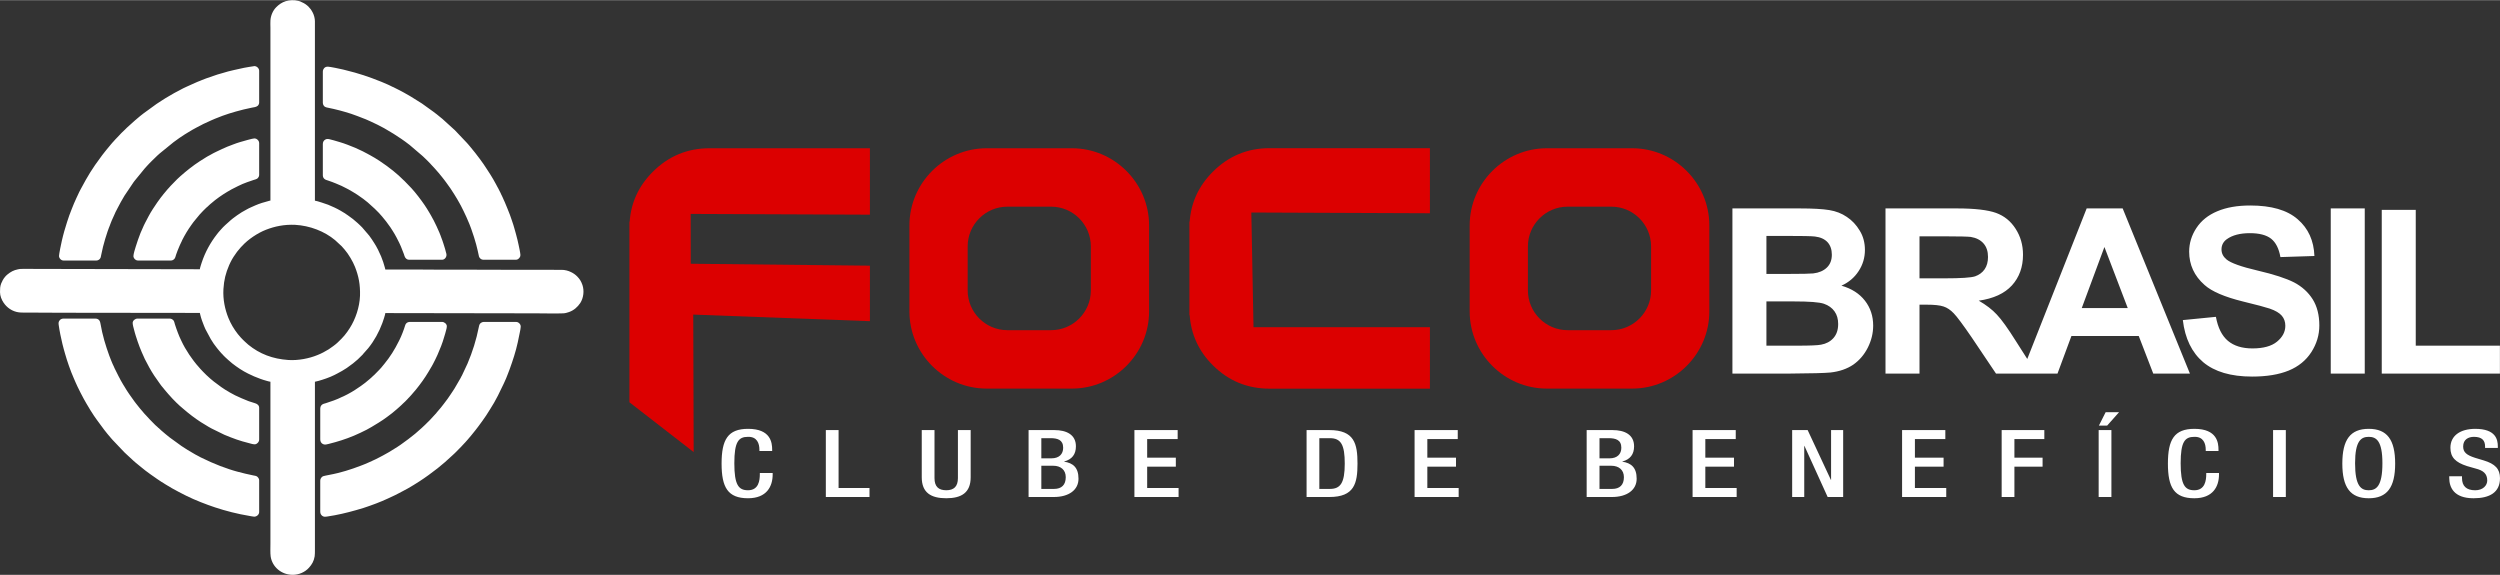
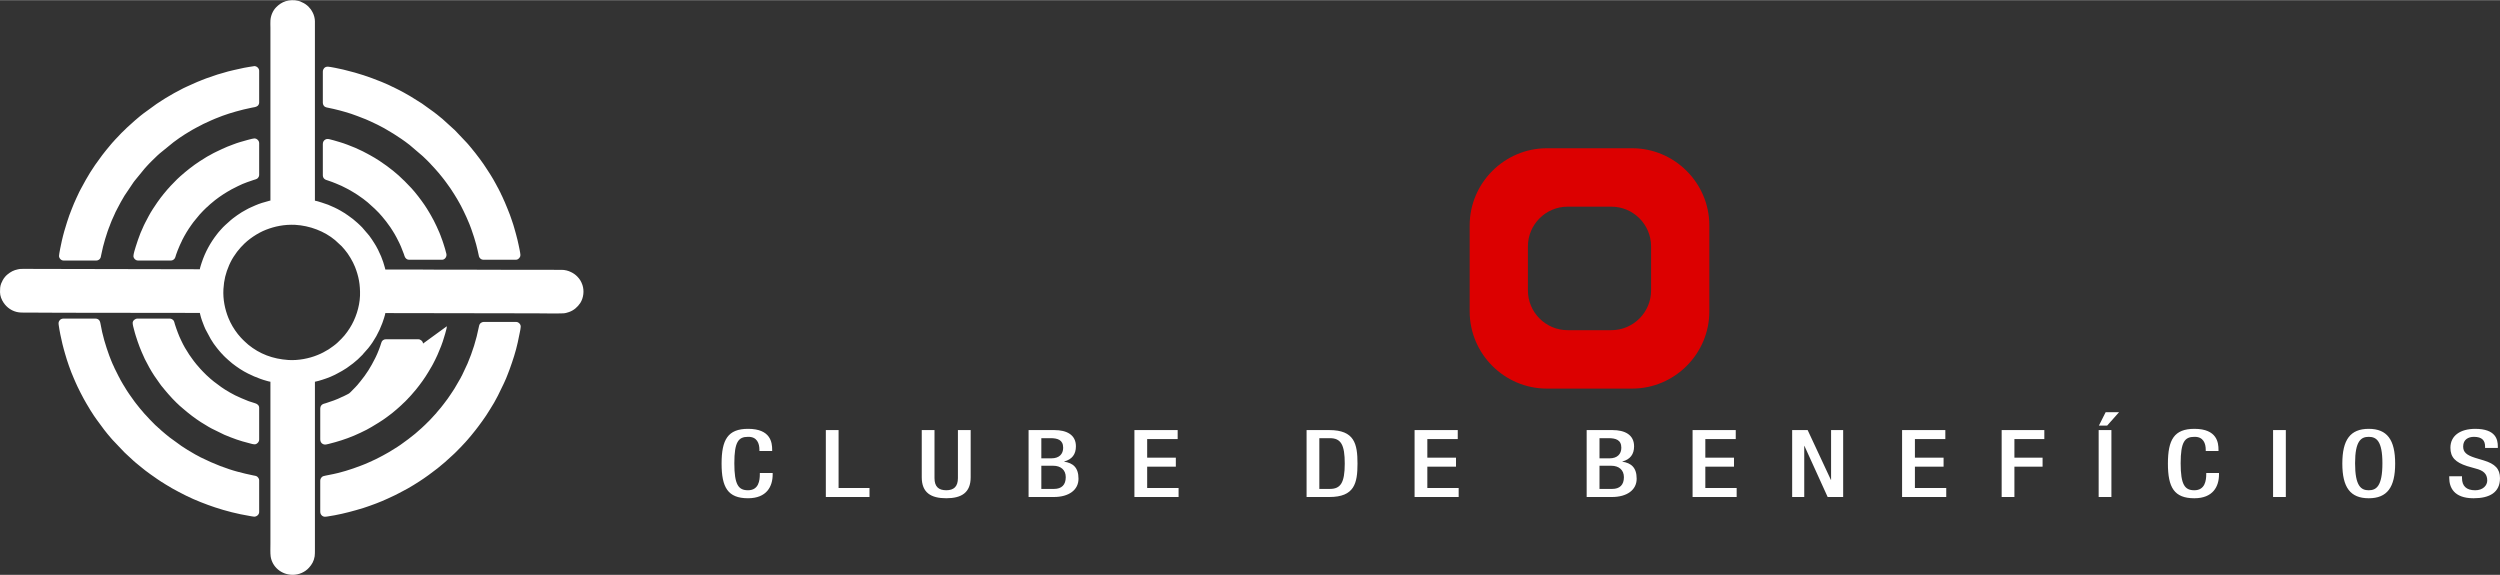
<svg xmlns="http://www.w3.org/2000/svg" xml:space="preserve" width="300px" height="69px" version="1.1" style="shape-rendering:geometricPrecision; text-rendering:geometricPrecision; image-rendering:optimizeQuality; fill-rule:evenodd; clip-rule:evenodd" viewBox="0 0 300 68.96">
  <rect x="0" y="0" width="300" height="68.96" fill="#333333" stroke="none" />
  <defs>
    <style type="text/css">
   
    .fil4 {fill:#DC0000}
    .fil2 {fill:white}
    .fil3 {fill:#DC0000;fill-rule:nonzero}
    .fil0 {fill:white;fill-rule:nonzero}
    .fil1 {fill:white;fill-rule:nonzero}
   
  </style>
  </defs>
  <g id="Camada_x0020_1">
    <g id="_2016647735984">
      <path class="fil0" d="M91.18 56.74l0 0.13c0,0.76 -0.13,1.94 -1.42,1.94 -1.14,0 -1.64,-0.65 -1.64,-3.24 0,-2.58 0.5,-3.17 1.64,-3.17 1.1,-0.03 1.37,0.81 1.37,1.56l0 0.14 1.53 0 0 -0.15c0,-0.84 -0.16,-2.51 -2.89,-2.51 -2.43,0 -3.18,1.3 -3.18,4.17 0,2.86 0.75,4.16 3.17,4.16 2.24,0 2.96,-1.41 2.96,-2.86l0 -0.17 -1.54 0zm7.92 2.88l5.24 0 0 -1.08 -3.71 0 0 -6.95 -1.53 0 0 8.03zm11.51 -8.03l0 5.66c0,1.85 1.1,2.52 2.94,2.52 1.83,0 2.93,-0.67 2.93,-2.52l0 -5.66 -1.53 0 0 5.76c0,1.02 -0.49,1.46 -1.4,1.46 -0.93,0 -1.41,-0.44 -1.41,-1.46l0 -5.76 -1.53 0zm12.82 8.03l3.04 0c1.8,0 2.95,-0.85 2.95,-2.19 0,-1.36 -0.67,-1.89 -1.72,-2.05l0 -0.02c0.94,-0.25 1.41,-0.86 1.41,-1.82 0,-1.41 -1.14,-1.95 -2.58,-1.95l-3.1 0 0 8.03zm1.53 -0.97l0 -2.78 1.43 0c0.9,0 1.5,0.5 1.5,1.37 0,0.93 -0.5,1.41 -1.41,1.41l-1.52 0zm0 -3.67l0 -2.42 1.08 0c0.86,0 1.54,0.19 1.54,1.15 0,0.76 -0.48,1.27 -1.41,1.27l-1.21 0zm11.17 4.64l5.3 0 0 -1.08 -3.77 0 0 -2.56 3.44 0 0 -1.08 -3.44 0 0 -2.23 3.66 0 0 -1.08 -5.19 0 0 8.03zm20.66 0l2.73 0c3.01,0 3.38,-1.64 3.38,-4.01 0,-2.38 -0.37,-4.02 -3.38,-4.02l-2.73 0 0 8.03zm1.53 -7.06l1.26 0c1.34,0 1.79,0.79 1.79,3.05 0,2.34 -0.52,3.04 -1.79,3.04l-1.26 0 0 -6.09zm11.43 7.06l5.29 0 0 -1.08 -3.76 0 0 -2.56 3.44 0 0 -1.08 -3.44 0 0 -2.23 3.65 0 0 -1.08 -5.18 0 0 8.03zm20.65 0l3.04 0c1.8,0 2.96,-0.85 2.96,-2.19 0,-1.36 -0.67,-1.89 -1.72,-2.05l0 -0.02c0.94,-0.25 1.41,-0.86 1.41,-1.82 0,-1.41 -1.14,-1.95 -2.58,-1.95l-3.11 0 0 8.03zm1.54 -0.97l0 -2.78 1.42 0c0.9,0 1.51,0.5 1.51,1.37 0,0.93 -0.5,1.41 -1.41,1.41l-1.52 0zm0 -3.67l0 -2.42 1.07 0c0.86,0 1.55,0.19 1.55,1.15 0,0.76 -0.49,1.27 -1.41,1.27l-1.21 0zm11.17 4.64l5.29 0 0 -1.08 -3.76 0 0 -2.56 3.44 0 0 -1.08 -3.44 0 0 -2.23 3.65 0 0 -1.08 -5.18 0 0 8.03zm11.95 0l1.45 0 0 -6.14 0.02 0 2.79 6.14 1.86 0 0 -8.03 -1.45 0 0 5.98 -0.02 0 -2.79 -5.98 -1.86 0 0 8.03zm13.19 0l5.3 0 0 -1.08 -3.76 0 0 -2.56 3.44 0 0 -1.08 -3.44 0 0 -2.23 3.65 0 0 -1.08 -5.19 0 0 8.03zm11.95 0l1.53 0 0 -3.64 3.38 0 0 -1.08 -3.38 0 0 -2.23 3.59 0 0 -1.08 -5.12 0 0 8.03zm11.64 0l1.53 0 0 -8.03 -1.53 0 0 8.03zm0.03 -8.57l0.99 0 1.43 -1.61 -1.61 0 -0.81 1.61zm12.88 5.69l0 0.13c0,0.76 -0.14,1.94 -1.43,1.94 -1.14,0 -1.64,-0.65 -1.64,-3.24 0,-2.58 0.5,-3.17 1.64,-3.17 1.1,-0.03 1.37,0.81 1.37,1.56l0 0.14 1.53 0 0 -0.15c0,-0.84 -0.16,-2.51 -2.89,-2.51 -2.43,0 -3.18,1.3 -3.18,4.17 0,2.86 0.75,4.16 3.17,4.16 2.24,0 2.96,-1.41 2.96,-2.86l0 -0.17 -1.53 0zm8.02 2.88l1.53 0 0 -8.03 -1.53 0 0 8.03zm11.48 -0.81c-0.92,0 -1.64,-0.49 -1.64,-3.24 0,-2.69 0.72,-3.17 1.64,-3.17 0.91,0 1.64,0.48 1.64,3.17 0,2.75 -0.73,3.24 -1.64,3.24zm0 0.96c2.2,0 3.17,-1.3 3.17,-4.16 0,-2.87 -0.97,-4.17 -3.17,-4.17 -2.21,0 -3.17,1.3 -3.17,4.17 0,2.86 0.96,4.16 3.17,4.16zm9.66 -2.64l0 0.19c0,1.13 0.54,2.45 2.92,2.45 1.93,0 3.17,-0.7 3.17,-2.41 0,-1.11 -0.59,-1.72 -1.95,-2.13l-1.03 -0.31c-1.03,-0.33 -1.44,-0.67 -1.44,-1.36 0,-0.85 0.63,-1.16 1.29,-1.16 0.97,0 1.34,0.43 1.34,1.16l0 0.17 1.53 0 0 -0.18c0,-0.83 -0.25,-2.11 -2.71,-2.11 -1.79,0 -2.98,0.81 -2.98,2.27 0,1.14 0.6,1.75 2,2.2l1.05 0.3c0.86,0.22 1.37,0.59 1.37,1.43 0,0.58 -0.5,1.17 -1.45,1.17 -1.05,0 -1.58,-0.5 -1.58,-1.47l0 -0.21 -1.53 0z" />
-       <path class="fil1" d="M207.89 24.99l8.06 0c1.6,0 2.78,0.07 3.57,0.2 0.79,0.13 1.49,0.4 2.1,0.82 0.62,0.41 1.14,0.96 1.55,1.65 0.42,0.68 0.62,1.46 0.62,2.31 0,0.92 -0.25,1.78 -0.76,2.55 -0.5,0.77 -1.19,1.35 -2.06,1.74 1.22,0.35 2.16,0.95 2.82,1.8 0.66,0.85 0.99,1.85 0.99,2.99 0,0.91 -0.21,1.78 -0.64,2.64 -0.43,0.85 -1.01,1.53 -1.75,2.05 -0.74,0.5 -1.65,0.82 -2.73,0.94 -0.68,0.07 -2.31,0.11 -4.91,0.13l-6.86 0 0 -19.82zm4.08 3.3l0 4.56 2.66 0c1.58,0 2.57,-0.02 2.96,-0.06 0.69,-0.08 1.24,-0.32 1.64,-0.71 0.4,-0.39 0.59,-0.9 0.59,-1.54 0,-0.61 -0.17,-1.11 -0.51,-1.49 -0.35,-0.38 -0.86,-0.61 -1.53,-0.69 -0.41,-0.05 -1.57,-0.07 -3.47,-0.07l-2.34 0zm0 7.86l0 5.31 3.77 0c1.46,0 2.4,-0.04 2.79,-0.12 0.61,-0.11 1.1,-0.37 1.48,-0.79 0.38,-0.43 0.57,-0.98 0.57,-1.69 0,-0.6 -0.14,-1.1 -0.44,-1.52 -0.29,-0.41 -0.72,-0.72 -1.27,-0.91 -0.55,-0.19 -1.76,-0.28 -3.61,-0.28l-3.29 0zm14.29 8.66l0 -19.82 8.57 0c2.16,0 3.72,0.19 4.7,0.54 0.98,0.36 1.76,0.99 2.34,1.9 0.59,0.91 0.89,1.95 0.89,3.12 0,1.49 -0.45,2.71 -1.33,3.68 -0.89,0.97 -2.21,1.58 -3.98,1.83 0.88,0.51 1.61,1.06 2.17,1.67 0.57,0.6 1.34,1.67 2.31,3.22l2.46 3.86 -4.87 0 -2.91 -4.33c-1.05,-1.53 -1.77,-2.5 -2.16,-2.9 -0.38,-0.4 -0.79,-0.68 -1.22,-0.82 -0.44,-0.15 -1.12,-0.22 -2.06,-0.22l-0.83 0 0 8.27 -4.08 0zm4.08 -11.43l3.02 0c1.95,0 3.16,-0.08 3.65,-0.24 0.48,-0.17 0.87,-0.45 1.14,-0.84 0.28,-0.4 0.41,-0.9 0.41,-1.49 0,-0.67 -0.18,-1.21 -0.54,-1.62 -0.36,-0.41 -0.87,-0.67 -1.53,-0.78 -0.33,-0.04 -1.32,-0.07 -2.97,-0.07l-3.18 0 0 5.04zm32.45 11.43l-4.4 0 -1.74 -4.51 -8.08 0 -1.67 4.51 -4.32 0 7.82 -19.82 4.32 0 8.07 19.82zm-7.46 -7.86l-2.8 -7.33 -2.72 7.33 5.52 0zm6.61 1.44l3.97 -0.39c0.24,1.31 0.71,2.26 1.44,2.88 0.73,0.61 1.71,0.91 2.94,0.91 1.31,0 2.29,-0.27 2.95,-0.81 0.67,-0.55 1,-1.18 1,-1.91 0,-0.47 -0.14,-0.87 -0.42,-1.2 -0.28,-0.33 -0.76,-0.62 -1.46,-0.86 -0.47,-0.16 -1.55,-0.45 -3.24,-0.86 -2.17,-0.54 -3.7,-1.19 -4.57,-1.97 -1.24,-1.09 -1.85,-2.43 -1.85,-4 0,-1.01 0.29,-1.96 0.87,-2.84 0.58,-0.88 1.41,-1.55 2.51,-2.01 1.09,-0.46 2.4,-0.69 3.95,-0.69 2.52,0 4.42,0.54 5.69,1.65 1.28,1.1 1.94,2.57 2.01,4.41l-4.08 0.13c-0.18,-1.02 -0.55,-1.75 -1.11,-2.2 -0.57,-0.45 -1.43,-0.67 -2.56,-0.67 -1.17,0 -2.09,0.24 -2.76,0.72 -0.42,0.3 -0.64,0.72 -0.64,1.23 0,0.47 0.2,0.87 0.61,1.21 0.51,0.42 1.75,0.87 3.73,1.33 1.97,0.46 3.43,0.94 4.37,1.42 0.95,0.5 1.69,1.17 2.23,2.02 0.53,0.85 0.8,1.9 0.8,3.15 0,1.14 -0.32,2.2 -0.96,3.2 -0.64,0.99 -1.55,1.73 -2.72,2.21 -1.18,0.48 -2.64,0.72 -4.39,0.72 -2.55,0 -4.5,-0.58 -5.87,-1.73 -1.36,-1.16 -2.18,-2.84 -2.44,-5.05zm17.75 6.42l0 -19.82 4.08 0 0 19.82 -4.08 0zm6.12 0l0 -19.65 4.08 0 0 16.3 10.1 0 0 3.35 -14.18 0z" />
-       <path class="fil2" d="M31.1 57.61l0 3.81c0,0.31 -0.29,0.56 -0.6,0.56 -0.14,0 -0.48,-0.08 -0.62,-0.1 -1.35,-0.22 -2.8,-0.59 -4.09,-1.02 -1,-0.33 -2.42,-0.88 -3.38,-1.36 -0.08,-0.04 -0.16,-0.08 -0.24,-0.12l-0.72 -0.37c-0.4,-0.2 -1.25,-0.68 -1.63,-0.93 -0.08,-0.05 -0.15,-0.09 -0.22,-0.14 -0.08,-0.05 -0.15,-0.09 -0.23,-0.14l-0.54 -0.36c-0.04,-0.03 -0.07,-0.05 -0.11,-0.08 -0.44,-0.29 -0.85,-0.6 -1.27,-0.91l-0.41 -0.33c-0.25,-0.2 -0.51,-0.4 -0.75,-0.61l-0.14 -0.13c-0.02,-0.01 -0.03,-0.02 -0.05,-0.04 -0.02,-0.02 -0.03,-0.02 -0.05,-0.04l-0.95 -0.88c-0.07,-0.06 -0.12,-0.12 -0.19,-0.18l-1.33 -1.4c-0.02,-0.02 -0.03,-0.03 -0.04,-0.04l-0.22 -0.25c-0.18,-0.19 -0.7,-0.84 -0.82,-1l-0.93 -1.26c-0.1,-0.15 -0.2,-0.28 -0.3,-0.43 -0.04,-0.07 -0.09,-0.15 -0.14,-0.22l-0.29 -0.45c-0.04,-0.07 -0.08,-0.14 -0.13,-0.22 -0.24,-0.38 -0.45,-0.76 -0.67,-1.15 -0.27,-0.48 -0.5,-0.97 -0.74,-1.45 -0.16,-0.32 -0.3,-0.68 -0.45,-1.01 -0.38,-0.85 -0.81,-2.1 -1.05,-2.96 -0.05,-0.19 -0.11,-0.38 -0.16,-0.57 -0.05,-0.2 -0.1,-0.38 -0.15,-0.58 -0.17,-0.7 -0.35,-1.57 -0.45,-2.3 -0.03,-0.24 -0.02,-0.39 0.16,-0.58 0.09,-0.09 0.23,-0.16 0.41,-0.16l3.85 0c0.1,0 0.17,0.02 0.25,0.05 0.25,0.11 0.3,0.31 0.35,0.57 0.12,0.66 0.26,1.33 0.45,1.98 0.18,0.62 0.38,1.24 0.6,1.84 0.12,0.31 0.37,0.97 0.54,1.29 0.03,0.07 0.06,0.14 0.09,0.21l0.51 1.02c0.04,0.07 0.07,0.13 0.11,0.2 0.03,0.06 0.06,0.13 0.1,0.2l0.33 0.57c0.04,0.07 0.08,0.13 0.12,0.19l0.23 0.38c0.04,0.07 0.08,0.12 0.12,0.19l0.24 0.36c0.21,0.31 0.42,0.61 0.64,0.9l0.2 0.26c0.13,0.18 0.32,0.42 0.47,0.59l0.32 0.37c0.01,0.02 0.01,0.02 0.03,0.04 0.1,0.12 0.26,0.31 0.36,0.4 0.15,0.16 0.29,0.33 0.44,0.48 0.22,0.22 0.46,0.48 0.68,0.69l0.25 0.22c0.02,0.02 0.05,0.05 0.07,0.07 0.03,0.04 0.05,0.05 0.09,0.07l0.31 0.29c0.32,0.29 0.67,0.56 1,0.83l1.42 1.03c0.49,0.33 0.99,0.64 1.51,0.93 0.07,0.03 0.12,0.07 0.19,0.11 0.04,0.02 0.06,0.03 0.1,0.05l0.3 0.16c0.07,0.04 0.13,0.07 0.2,0.11l1.24 0.58c0.72,0.32 1.45,0.6 2.21,0.85 0.31,0.1 0.62,0.2 0.93,0.28 0.68,0.18 1.28,0.33 1.99,0.47 0.24,0.04 0.38,0.06 0.52,0.24 0.03,0.03 0.04,0.04 0.06,0.09 0.04,0.06 0.07,0.15 0.07,0.24zm0 -49.13l0 3.81c0,0.15 -0.08,0.31 -0.19,0.4 -0.2,0.15 -0.44,0.16 -0.69,0.21 -0.66,0.13 -1.3,0.29 -1.94,0.47 -0.56,0.15 -1.04,0.32 -1.59,0.51 -0.3,0.11 -0.58,0.22 -0.87,0.34 -0.14,0.06 -0.27,0.12 -0.42,0.18l-0.83 0.38c-0.12,0.06 -0.28,0.12 -0.4,0.2l-0.58 0.3c-0.27,0.13 -0.71,0.4 -0.96,0.55l-0.46 0.28c-0.03,0.03 -0.05,0.04 -0.09,0.06 -0.36,0.22 -0.73,0.49 -1.07,0.74 -0.07,0.04 -0.12,0.08 -0.18,0.13l-1.66 1.35c-0.1,0.07 -0.49,0.45 -0.62,0.58 -0.11,0.09 -0.2,0.19 -0.3,0.29 -0.1,0.1 -0.21,0.2 -0.3,0.3 -0.19,0.22 -0.4,0.41 -0.58,0.63l-1.21 1.48c-0.05,0.06 -0.09,0.11 -0.13,0.17 -0.02,0.04 -0.04,0.06 -0.06,0.09l-1.03 1.53c-0.3,0.51 -0.6,1.02 -0.86,1.55 -0.02,0.03 -0.03,0.06 -0.05,0.1 -0.1,0.17 -0.22,0.42 -0.29,0.6 -0.02,0.05 -0.04,0.07 -0.05,0.11l-0.14 0.31c-0.02,0.04 -0.03,0.07 -0.05,0.11 -0.03,0.07 -0.06,0.14 -0.09,0.2 -0.08,0.22 -0.18,0.43 -0.25,0.65 -0.03,0.07 -0.06,0.15 -0.09,0.22 -0.05,0.14 -0.11,0.29 -0.16,0.44 -0.2,0.6 -0.39,1.21 -0.55,1.85 -0.08,0.33 -0.15,0.65 -0.22,0.99 -0.04,0.2 -0.04,0.3 -0.15,0.44 -0.07,0.1 -0.24,0.21 -0.4,0.21l-3.99 0c-0.27,0 -0.52,-0.28 -0.52,-0.55 0,-0.22 0.27,-1.53 0.34,-1.82 0.05,-0.2 0.09,-0.39 0.14,-0.58l0.15 -0.56c0.05,-0.19 0.11,-0.38 0.17,-0.56 0.05,-0.19 0.11,-0.37 0.17,-0.56 0.12,-0.42 0.4,-1.16 0.57,-1.58 0.15,-0.36 0.36,-0.92 0.54,-1.27l0.23 -0.49c0.07,-0.17 0.16,-0.33 0.24,-0.49l0.19 -0.35c0.24,-0.48 0.7,-1.26 0.98,-1.72 0.03,-0.04 0.05,-0.07 0.07,-0.11 0.26,-0.43 0.8,-1.21 1.11,-1.61 0.2,-0.28 0.4,-0.55 0.62,-0.82 0.05,-0.07 0.1,-0.13 0.16,-0.2l0.49 -0.59c0.02,-0.02 0.03,-0.03 0.04,-0.05l0.25 -0.29c0.02,-0.02 0.03,-0.03 0.05,-0.05l0.25 -0.28c0.09,-0.1 0.19,-0.18 0.27,-0.28 0.13,-0.16 0.8,-0.84 0.9,-0.91 0.08,-0.07 0.14,-0.15 0.22,-0.22l1 -0.9c0.04,-0.03 0.06,-0.05 0.1,-0.08l0.09 -0.08c0.21,-0.19 0.58,-0.48 0.8,-0.65l1.57 -1.14c0.22,-0.15 0.43,-0.29 0.66,-0.43l0.33 -0.21c0.04,-0.02 0.07,-0.04 0.11,-0.07 0.34,-0.21 0.68,-0.4 1.03,-0.6l0.59 -0.31c0.08,-0.04 0.17,-0.08 0.24,-0.13 0.25,-0.15 1.01,-0.48 1.34,-0.63 0.21,-0.1 0.42,-0.18 0.63,-0.28l0.26 -0.1c0.09,-0.04 0.17,-0.07 0.26,-0.11 0.17,-0.07 0.35,-0.13 0.52,-0.2 0.44,-0.16 0.89,-0.31 1.34,-0.46l0.56 -0.16c0.46,-0.15 0.94,-0.27 1.43,-0.38l0.59 -0.13c0.4,-0.1 0.8,-0.17 1.21,-0.24l0.46 -0.07c0.05,-0.01 0.12,-0.03 0.17,-0.03 0.3,0 0.58,0.27 0.58,0.57zm7.33 52.89l0 -3.7c0,-0.18 0.07,-0.31 0.18,-0.43 0.13,-0.13 0.22,-0.13 0.43,-0.18 0.66,-0.13 1.31,-0.25 1.96,-0.44 0.17,-0.05 0.31,-0.09 0.47,-0.13l0.47 -0.15c0.16,-0.05 0.3,-0.09 0.46,-0.15 0.3,-0.1 0.59,-0.21 0.88,-0.32 0.29,-0.1 0.57,-0.23 0.86,-0.35 0.07,-0.03 0.13,-0.05 0.2,-0.09 0.08,-0.03 0.14,-0.06 0.22,-0.09 0.03,-0.02 0.05,-0.03 0.09,-0.05 0.32,-0.13 0.62,-0.3 0.92,-0.45l0.4 -0.21c0.45,-0.24 0.9,-0.5 1.33,-0.78l0.37 -0.23c0.13,-0.08 0.24,-0.16 0.36,-0.24 0.13,-0.09 0.24,-0.17 0.36,-0.26 0.42,-0.28 0.8,-0.6 1.2,-0.91 0.13,-0.1 0.37,-0.29 0.49,-0.41 0.14,-0.14 0.34,-0.28 0.48,-0.42 0.05,-0.06 0.1,-0.1 0.16,-0.15 0.05,-0.06 0.1,-0.09 0.16,-0.15l0.16 -0.15c0.1,-0.09 0.2,-0.2 0.3,-0.3 0.1,-0.1 0.21,-0.19 0.3,-0.3 0.05,-0.07 0.44,-0.47 0.58,-0.63 0.04,-0.05 0.09,-0.1 0.14,-0.15 0.02,-0.03 0.01,-0.03 0.03,-0.05l0.52 -0.61c0.22,-0.29 0.45,-0.56 0.66,-0.86 0.02,-0.03 0.04,-0.05 0.06,-0.08 0.03,-0.04 0.04,-0.06 0.07,-0.09l0.37 -0.54c0.09,-0.12 0.16,-0.23 0.24,-0.36l0.24 -0.37c0.24,-0.41 0.49,-0.82 0.72,-1.24l0.1 -0.2c0.02,-0.04 0.04,-0.07 0.06,-0.1l0.67 -1.43c0.6,-1.41 1.06,-2.87 1.36,-4.39 0.05,-0.25 0.09,-0.44 0.35,-0.56 0.07,-0.03 0.15,-0.06 0.25,-0.06l3.87 0c0.21,0 0.37,0.12 0.48,0.28 0.12,0.19 0.08,0.37 0.04,0.62 -0.02,0.11 -0.04,0.2 -0.06,0.31l-0.26 1.26c-0.24,1.1 -0.59,2.16 -0.97,3.21 -0.06,0.19 -0.13,0.37 -0.21,0.55 -0.12,0.32 -0.3,0.77 -0.45,1.07 -0.02,0.04 -0.04,0.09 -0.06,0.13l-0.69 1.42c-0.14,0.28 -0.3,0.57 -0.46,0.85 -0.31,0.51 -0.62,1.03 -0.95,1.53 -0.3,0.45 -0.62,0.89 -0.95,1.33 -0.11,0.15 -0.21,0.28 -0.33,0.43l-0.5 0.62c-0.14,0.18 -0.3,0.34 -0.44,0.52l-0.31 0.35c-0.01,0.02 -0.03,0.03 -0.05,0.05l-0.28 0.3c-0.01,0.01 -0.03,0.02 -0.04,0.04 -0.02,0.03 -0.02,0.03 -0.05,0.06l-0.8 0.81c-0.1,0.09 -0.19,0.19 -0.29,0.27l-0.75 0.68c-0.02,0.02 -0.02,0.03 -0.04,0.05 -0.02,0.02 -0.03,0.02 -0.06,0.04 -0.03,0.03 -0.06,0.06 -0.1,0.09 -0.02,0.02 -0.03,0.02 -0.05,0.04l-0.78 0.65c-0.72,0.56 -1.45,1.1 -2.21,1.59l-0.7 0.44c-0.05,0.02 -0.08,0.04 -0.12,0.07 -0.23,0.15 -0.83,0.49 -1.1,0.62l-0.49 0.26c-0.17,0.09 -0.34,0.17 -0.51,0.26 -0.25,0.12 -0.52,0.24 -0.77,0.36 -0.04,0.02 -0.08,0.04 -0.13,0.06l-0.66 0.29c-0.45,0.19 -0.92,0.37 -1.38,0.53 -0.29,0.09 -0.56,0.21 -0.85,0.29l-0.88 0.26c-1.12,0.32 -2.27,0.59 -3.43,0.76 -0.24,0.03 -0.41,0.07 -0.61,-0.07 -0.14,-0.11 -0.25,-0.26 -0.25,-0.52zm24.02 -30.79c0,0.12 -0.03,0.23 -0.1,0.31 -0.1,0.14 -0.25,0.26 -0.43,0.26l-3.93 0c-0.23,0 -0.43,-0.17 -0.51,-0.38 -0.03,-0.11 -0.13,-0.61 -0.16,-0.73 -0.1,-0.47 -0.24,-0.95 -0.38,-1.41 -0.02,-0.08 -0.04,-0.16 -0.07,-0.23 -0.1,-0.29 -0.19,-0.6 -0.3,-0.89 -0.03,-0.08 -0.05,-0.14 -0.08,-0.22 -0.06,-0.14 -0.11,-0.28 -0.16,-0.42l-0.27 -0.63c-0.03,-0.07 -0.06,-0.14 -0.09,-0.21 -0.21,-0.48 -0.45,-0.94 -0.68,-1.4 -0.02,-0.04 -0.04,-0.06 -0.06,-0.1 -0.02,-0.04 -0.03,-0.06 -0.05,-0.1 -0.21,-0.39 -0.43,-0.75 -0.66,-1.12 -0.3,-0.49 -0.62,-0.96 -0.96,-1.41 -0.09,-0.12 -0.17,-0.23 -0.26,-0.35 -0.09,-0.11 -0.17,-0.22 -0.26,-0.33l-0.4 -0.49c-0.04,-0.05 -0.09,-0.1 -0.14,-0.16 -0.09,-0.12 -0.18,-0.21 -0.28,-0.32l-0.5 -0.54c-0.03,-0.03 -0.04,-0.05 -0.07,-0.08 -0.2,-0.22 -0.45,-0.46 -0.67,-0.67l-0.23 -0.22c-0.06,-0.05 -0.09,-0.09 -0.16,-0.14l-1.44 -1.23c-0.03,-0.02 -0.06,-0.04 -0.08,-0.06 -0.57,-0.45 -1.25,-0.9 -1.85,-1.28l-0.94 -0.56c-0.06,-0.04 -0.12,-0.07 -0.19,-0.11l-0.59 -0.31c-0.07,-0.03 -0.12,-0.06 -0.19,-0.1l-0.8 -0.38c-0.21,-0.09 -0.42,-0.19 -0.63,-0.28 -0.07,-0.02 -0.14,-0.06 -0.21,-0.08 -0.5,-0.2 -1,-0.39 -1.52,-0.57 -0.92,-0.3 -1.87,-0.55 -2.83,-0.74 -0.23,-0.04 -0.44,-0.11 -0.53,-0.35 -0.03,-0.08 -0.05,-0.16 -0.05,-0.26l0 -3.7c0,-0.17 0.05,-0.29 0.15,-0.42 0.11,-0.14 0.27,-0.19 0.46,-0.19 0.23,0 1.57,0.28 1.8,0.34 0.09,0.02 0.19,0.04 0.28,0.07 1.64,0.4 2.8,0.79 4.32,1.4 0.04,0.01 0.07,0.03 0.12,0.05l0.63 0.27c0.08,0.04 0.15,0.08 0.24,0.11l0.24 0.12c0.32,0.16 0.65,0.3 0.96,0.47l0.23 0.12c0.08,0.05 0.16,0.09 0.24,0.13 0.04,0.02 0.07,0.04 0.11,0.06 0.04,0.02 0.07,0.04 0.12,0.07l0.68 0.39c0.44,0.27 0.88,0.54 1.31,0.82l1.35 0.97c0.31,0.23 0.61,0.46 0.9,0.71 0.07,0.06 0.13,0.11 0.2,0.16l1.31 1.19c0.07,0.06 0.12,0.11 0.19,0.17l1.47 1.55c0.03,0.03 0.03,0.03 0.04,0.05 0.02,0.02 0.03,0.03 0.05,0.05l0.16 0.19c0.05,0.07 0.11,0.13 0.16,0.19 0.39,0.46 0.75,0.93 1.11,1.41 0.31,0.4 0.59,0.83 0.87,1.26l0.42 0.65c0.22,0.33 0.46,0.78 0.66,1.14l0.18 0.34c0.02,0.04 0.04,0.08 0.07,0.12l0.3 0.59c0.02,0.04 0.03,0.08 0.05,0.12 0.04,0.08 0.08,0.16 0.12,0.24l0.11 0.24c0.04,0.09 0.07,0.16 0.11,0.25 0.04,0.08 0.08,0.16 0.11,0.24 0.21,0.51 0.43,1.02 0.62,1.53 0.15,0.4 0.27,0.8 0.41,1.2l0.12 0.41c0.14,0.47 0.26,0.93 0.38,1.41 0.05,0.2 0.08,0.38 0.13,0.58 0.04,0.16 0.22,1.03 0.22,1.22zm-31.35 18.34l0 3.8c0,0.18 -0.08,0.31 -0.17,0.4 -0.25,0.26 -0.48,0.18 -0.78,0.11l-1.07 -0.29c-0.23,-0.07 -0.46,-0.15 -0.69,-0.22 -0.5,-0.17 -0.98,-0.37 -1.47,-0.57l-1.53 -0.75c-0.25,-0.13 -0.48,-0.27 -0.72,-0.42 -0.1,-0.06 -0.19,-0.11 -0.28,-0.17l-0.28 -0.17c-0.19,-0.13 -0.37,-0.24 -0.55,-0.37l-0.52 -0.38c-0.37,-0.28 -0.72,-0.57 -1.07,-0.87l-0.43 -0.37c-0.07,-0.08 -0.15,-0.14 -0.23,-0.22l-0.12 -0.11c-0.16,-0.15 -0.83,-0.84 -0.99,-1.05l-0.42 -0.49c-0.07,-0.08 -0.13,-0.16 -0.2,-0.25 -0.07,-0.09 -0.14,-0.17 -0.21,-0.25 -0.06,-0.09 -0.12,-0.17 -0.19,-0.26 -0.44,-0.59 -0.9,-1.28 -1.26,-1.93l-0.55 -1.04c-0.02,-0.06 -0.04,-0.1 -0.07,-0.16 -0.45,-0.97 -0.69,-1.61 -1.01,-2.62 -0.08,-0.24 -0.14,-0.48 -0.2,-0.71 -0.06,-0.22 -0.17,-0.6 -0.17,-0.83 0,-0.28 0.3,-0.52 0.57,-0.52l3.86 0c0.22,0 0.35,0.1 0.46,0.21 0.09,0.1 0.14,0.33 0.18,0.48 0.05,0.18 0.11,0.34 0.17,0.51 0.06,0.17 0.11,0.32 0.18,0.49 0.12,0.32 0.25,0.63 0.4,0.93l0.22 0.45c0.08,0.14 0.16,0.29 0.24,0.44 0.17,0.28 0.33,0.55 0.51,0.82l0.42 0.59c0.04,0.06 0.09,0.13 0.14,0.19l0.3 0.38c0.05,0.06 0.1,0.11 0.15,0.17 0.14,0.19 0.48,0.54 0.64,0.71l0.42 0.42c0.03,0.03 0.06,0.04 0.09,0.08l0.35 0.32c0.06,0.05 0.12,0.1 0.18,0.15l0.28 0.23c0.54,0.42 1.19,0.9 1.78,1.22 0.05,0.03 0.07,0.05 0.11,0.07l0.65 0.35c0.5,0.24 1.01,0.46 1.52,0.66 0.05,0.02 0.09,0.03 0.13,0.05 0.25,0.09 0.5,0.17 0.75,0.24 0.25,0.08 0.48,0.24 0.48,0.55zm22.52 -9.79c0,0.16 -0.04,0.29 -0.08,0.45 -0.07,0.29 -0.16,0.58 -0.25,0.87 -0.17,0.63 -0.52,1.51 -0.79,2.11 -0.17,0.38 -0.36,0.76 -0.55,1.12l-0.16 0.29c-0.02,0.03 -0.03,0.05 -0.05,0.08l-0.33 0.56c-0.44,0.74 -0.94,1.43 -1.48,2.1l-0.31 0.36c-0.17,0.2 -0.35,0.42 -0.53,0.6 -0.04,0.04 -0.07,0.07 -0.11,0.11 -0.02,0.03 -0.02,0.04 -0.05,0.06 -0.15,0.16 -0.44,0.46 -0.62,0.61 -0.04,0.04 -0.08,0.08 -0.11,0.11l-0.24 0.22c-0.11,0.11 -0.24,0.21 -0.35,0.31 -0.36,0.32 -0.74,0.62 -1.13,0.9 -0.34,0.25 -0.69,0.5 -1.06,0.72l-0.84 0.51c-0.18,0.11 -0.41,0.22 -0.57,0.32 -0.27,0.16 -1.19,0.57 -1.53,0.72 -1.03,0.43 -1.96,0.72 -3.04,0.99 -0.06,0.01 -0.12,0.02 -0.18,0.04 -0.18,0.05 -0.35,0.06 -0.52,-0.03 -0.2,-0.1 -0.31,-0.3 -0.31,-0.55l0 -3.7c0,-0.1 0.03,-0.21 0.06,-0.28 0.03,-0.06 0.09,-0.14 0.14,-0.18 0.15,-0.12 0.28,-0.13 0.47,-0.19 0.55,-0.17 1.38,-0.46 1.9,-0.73l0.23 -0.1c0.14,-0.08 0.3,-0.14 0.44,-0.22l0.22 -0.12c0.36,-0.18 1.06,-0.64 1.41,-0.89 0.35,-0.25 0.7,-0.51 1.02,-0.8 0.15,-0.13 0.3,-0.25 0.43,-0.39l0.18 -0.16c0.16,-0.17 0.34,-0.33 0.49,-0.5 0.03,-0.03 0.05,-0.05 0.08,-0.08 0.03,-0.03 0.06,-0.06 0.08,-0.09l0.16 -0.17c0.08,-0.08 0.15,-0.18 0.22,-0.27l0.15 -0.18c0.7,-0.85 1.25,-1.73 1.74,-2.72l0.11 -0.22c0.21,-0.42 0.52,-1.22 0.65,-1.67 0.06,-0.25 0.26,-0.44 0.55,-0.44l3.9 0c0.26,0 0.56,0.25 0.56,0.52zm-22.52 -21.96l0 3.8c0,0.1 -0.03,0.19 -0.07,0.25l-0.1 0.14c-0.14,0.13 -0.33,0.16 -0.51,0.22l-0.49 0.17c-0.09,0.02 -0.15,0.05 -0.24,0.08 -0.38,0.13 -0.79,0.31 -1.15,0.49l-0.65 0.33c-0.04,0.02 -0.07,0.03 -0.1,0.05l-0.52 0.3c-0.65,0.39 -1.33,0.86 -1.9,1.36 -0.11,0.1 -0.24,0.19 -0.34,0.3 -0.06,0.06 -0.12,0.1 -0.17,0.16 -0.04,0.03 -0.06,0.04 -0.09,0.07 -0.15,0.13 -0.65,0.65 -0.8,0.82l-0.52 0.63c-0.18,0.21 -0.34,0.42 -0.49,0.64 -0.42,0.58 -0.78,1.19 -1.1,1.82 -0.02,0.05 -0.03,0.07 -0.05,0.12l-0.21 0.44c-0.04,0.08 -0.07,0.15 -0.1,0.23 -0.14,0.31 -0.25,0.62 -0.37,0.95 -0.04,0.13 -0.1,0.37 -0.17,0.46 -0.1,0.13 -0.25,0.24 -0.42,0.24l-4 0c-0.27,0 -0.53,-0.27 -0.53,-0.53 0,-0.24 0.19,-0.86 0.27,-1.11 0.17,-0.56 0.37,-1.12 0.58,-1.66 0.13,-0.31 0.27,-0.62 0.41,-0.93 0.05,-0.1 0.1,-0.19 0.15,-0.3 0.04,-0.1 0.34,-0.67 0.42,-0.8 0.02,-0.03 0.02,-0.04 0.04,-0.07 0.17,-0.34 0.73,-1.21 0.95,-1.51l0.09 -0.13c0.06,-0.09 0.12,-0.17 0.19,-0.26l0.19 -0.26c0.07,-0.09 0.13,-0.17 0.2,-0.25 0.03,-0.04 0.06,-0.08 0.09,-0.12l0.51 -0.61c0.1,-0.12 0.3,-0.31 0.37,-0.41 0.12,-0.14 0.72,-0.74 0.78,-0.8l0.4 -0.37c0.2,-0.2 0.92,-0.77 1.09,-0.91l0.64 -0.48c0.39,-0.28 0.8,-0.54 1.21,-0.79l0.14 -0.09c0.14,-0.08 0.28,-0.17 0.43,-0.24l0.43 -0.24c0.1,-0.05 0.2,-0.1 0.3,-0.15l0.76 -0.36c0.4,-0.2 0.84,-0.36 1.26,-0.52 0.06,-0.02 0.11,-0.04 0.16,-0.06 0.22,-0.08 0.45,-0.17 0.67,-0.23 0.07,-0.02 0.11,-0.03 0.17,-0.05 0.24,-0.07 1.4,-0.41 1.61,-0.41 0.17,0 0.32,0.08 0.4,0.17 0.1,0.09 0.18,0.22 0.18,0.41zm22.48 13.39c0,0.31 -0.24,0.59 -0.53,0.59l-3.97 0c-0.23,0 -0.39,-0.15 -0.48,-0.31 -0.05,-0.09 -0.1,-0.26 -0.13,-0.36 -0.08,-0.23 -0.17,-0.46 -0.27,-0.69 -0.03,-0.08 -0.05,-0.15 -0.09,-0.23l-0.2 -0.44c-0.1,-0.21 -0.22,-0.42 -0.32,-0.63 -0.13,-0.26 -0.32,-0.57 -0.47,-0.81 -0.05,-0.07 -0.08,-0.13 -0.13,-0.2 -0.04,-0.06 -0.08,-0.12 -0.12,-0.19 -0.05,-0.07 -0.09,-0.12 -0.13,-0.18 -0.2,-0.3 -0.6,-0.82 -0.84,-1.09 -0.02,-0.02 -0.02,-0.02 -0.03,-0.04l-0.42 -0.47c-0.06,-0.05 -0.1,-0.1 -0.16,-0.16 -0.11,-0.11 -0.21,-0.21 -0.32,-0.32l-0.84 -0.76c-0.28,-0.25 -0.79,-0.61 -1.1,-0.82l-0.19 -0.13c-0.33,-0.21 -0.66,-0.41 -1,-0.6 -0.07,-0.04 -0.14,-0.08 -0.21,-0.11 -0.27,-0.16 -1.01,-0.5 -1.31,-0.61 -0.31,-0.13 -0.61,-0.24 -0.94,-0.35 -0.15,-0.05 -0.32,-0.09 -0.44,-0.19 -0.11,-0.09 -0.2,-0.24 -0.2,-0.44l0 -3.75c0,-0.26 0.11,-0.44 0.31,-0.55 0.2,-0.12 0.44,-0.05 0.65,0.01 0.12,0.03 0.23,0.06 0.35,0.09l0.68 0.2c0.6,0.17 1.35,0.47 1.93,0.71l0.6 0.28c0.19,0.09 0.4,0.18 0.58,0.29l0.29 0.15c0.05,0.02 0.1,0.05 0.14,0.08 0.03,0.01 0.05,0.02 0.08,0.04 0.03,0.01 0.04,0.02 0.07,0.04l0.42 0.24c0.05,0.03 0.09,0.05 0.14,0.08l0.54 0.34c0.63,0.41 1.06,0.74 1.65,1.2l0.6 0.51c0.02,0.01 0.03,0.03 0.06,0.05l0.62 0.59c0.02,0.02 0.04,0.03 0.06,0.05l0.86 0.89c0.5,0.54 1.19,1.45 1.59,2.04 0.03,0.05 0.05,0.09 0.09,0.14l0.17 0.26c0.08,0.14 0.17,0.27 0.25,0.41 0.16,0.28 0.34,0.56 0.48,0.85 0.02,0.05 0.05,0.09 0.08,0.14 0.24,0.49 0.49,0.98 0.7,1.5 0.08,0.21 0.17,0.41 0.24,0.63l0.12 0.32c0.04,0.11 0.07,0.22 0.11,0.33 0.07,0.22 0.15,0.45 0.21,0.67 0.03,0.12 0.06,0.22 0.09,0.35 0.03,0.1 0.08,0.25 0.08,0.36zm-18.17 -3.6c-1.29,-0.06 -2.44,0.18 -3.49,0.59 -0.98,0.38 -2.15,1.15 -2.88,1.96l-0.13 0.13c-0.17,0.2 -0.29,0.33 -0.46,0.55 -0.27,0.37 -0.57,0.8 -0.79,1.26 -0.05,0.12 -0.11,0.22 -0.16,0.34 -0.42,0.98 -0.62,1.77 -0.69,2.89 -0.07,1.26 0.19,2.44 0.6,3.46 0.29,0.71 0.67,1.34 1.13,1.93 0.13,0.17 0.24,0.27 0.35,0.41 0.14,0.17 0.4,0.4 0.51,0.51l0.4 0.36c1.37,1.11 2.92,1.7 4.79,1.83 1.22,0.08 2.53,-0.19 3.5,-0.59 0.51,-0.2 0.92,-0.43 1.35,-0.69 0.24,-0.15 0.9,-0.63 1.09,-0.83 0.03,-0.03 0.03,-0.03 0.06,-0.06 0.19,-0.16 0.59,-0.59 0.75,-0.78 0.27,-0.34 0.4,-0.51 0.64,-0.89 0.67,-1.05 1.17,-2.49 1.22,-3.87 0.04,-1.35 -0.17,-2.37 -0.6,-3.46 -0.26,-0.66 -0.78,-1.54 -1.24,-2.07l-0.36 -0.41 -0.79 -0.73c-1.28,-1.07 -3.03,-1.74 -4.8,-1.84zm2.38 -24.4l0 21.5c0.22,0.01 1.46,0.44 1.59,0.49 0.49,0.2 1.04,0.45 1.5,0.72 0.3,0.18 0.6,0.35 0.88,0.56 0.2,0.14 0.4,0.29 0.6,0.44 0.05,0.04 0.09,0.08 0.14,0.12l0.42 0.36c0.19,0.16 0.36,0.35 0.54,0.52l0.84 0.98c0.22,0.3 0.44,0.61 0.63,0.93l0.2 0.33c0.03,0.05 0.06,0.12 0.09,0.17 0.08,0.13 0.2,0.37 0.26,0.52 0.07,0.14 0.17,0.35 0.25,0.54 0.18,0.45 0.34,0.9 0.46,1.37 0.02,0.06 0.05,0.16 0.05,0.21 1.1,0 2.2,0 3.29,0 1.11,0 2.17,0.02 3.28,0.02 1.09,0 2.19,0 3.29,0 1.09,0 2.17,0.01 3.27,0.01 2.68,0 5.33,0.02 8,0.01 0.42,0 0.82,0.1 1.17,0.28 0.27,0.13 0.51,0.3 0.72,0.51 0.13,0.13 0.27,0.3 0.37,0.46 0.11,0.18 0.18,0.34 0.26,0.56 0.24,0.71 0.13,1.56 -0.25,2.16 -0.33,0.5 -0.79,0.9 -1.37,1.1 -0.21,0.07 -0.44,0.14 -0.67,0.15 -0.95,0.04 -2.28,0 -3.26,0 -6.03,0 -12.06,-0.03 -18.1,-0.03 -0.01,0.19 -0.29,1.02 -0.36,1.2 -0.4,1.08 -0.97,2.12 -1.69,3.01l-0.61 0.69c-0.03,0.03 -0.03,0.04 -0.06,0.08 -0.08,0.09 -0.48,0.48 -0.59,0.58l-0.57 0.48c-0.24,0.19 -0.49,0.37 -0.75,0.55 -0.37,0.24 -0.75,0.47 -1.15,0.67 -0.12,0.06 -0.23,0.12 -0.35,0.18 -0.55,0.28 -1.33,0.54 -1.9,0.7 -0.08,0.02 -0.14,0.04 -0.21,0.05 -0.05,0.02 -0.17,0.05 -0.21,0.05l0 20.17c0,0.28 0,0.54 -0.03,0.78 -0.1,0.59 -0.33,0.97 -0.67,1.35 -0.48,0.55 -1.23,0.87 -1.96,0.87 -1.37,0 -2.46,-0.96 -2.65,-2.19 -0.06,-0.37 -0.03,-1.17 -0.03,-1.59l0 -19.39c-0.14,-0.01 -0.29,-0.07 -0.42,-0.1 -0.27,-0.07 -0.54,-0.16 -0.79,-0.25 -0.51,-0.18 -0.99,-0.39 -1.47,-0.63 -0.67,-0.33 -1.31,-0.76 -1.9,-1.22l-0.35 -0.3c-0.03,-0.03 -0.04,-0.03 -0.07,-0.06 -0.03,-0.03 -0.04,-0.03 -0.07,-0.06l-0.35 -0.32c-0.09,-0.09 -0.17,-0.17 -0.26,-0.26 -0.05,-0.05 -0.07,-0.09 -0.12,-0.14 -0.03,-0.02 -0.04,-0.04 -0.07,-0.06 -0.18,-0.19 -0.37,-0.44 -0.54,-0.64 -0.27,-0.34 -0.53,-0.7 -0.75,-1.08l-0.64 -1.19c-0.05,-0.13 -0.11,-0.23 -0.16,-0.37 -0.18,-0.44 -0.35,-0.9 -0.46,-1.36 -0.02,-0.06 -0.05,-0.17 -0.05,-0.22 -5.5,0 -11.01,-0.02 -16.5,-0.02l-4.13 -0.02c-0.69,0 -1.19,0.05 -1.82,-0.24 -0.05,-0.03 -0.09,-0.05 -0.14,-0.07 -0.3,-0.16 -0.58,-0.39 -0.8,-0.66 -0.06,-0.07 -0.11,-0.15 -0.17,-0.23 -0.23,-0.34 -0.42,-0.81 -0.42,-1.25 0,-0.38 0,-0.68 0.14,-1.04 0.12,-0.3 0.25,-0.54 0.45,-0.78l0.14 -0.16c0.02,-0.02 0.04,-0.03 0.06,-0.05 0.04,-0.04 0.07,-0.07 0.11,-0.1 0.38,-0.31 0.74,-0.51 1.25,-0.61 0.09,-0.02 0.25,-0.05 0.36,-0.05 0.55,-0.02 1.12,0 1.66,0 6.61,0 13.2,0.04 19.81,0.04 0,-0.13 0.19,-0.7 0.23,-0.82 0.41,-1.23 1.03,-2.37 1.83,-3.39 0.13,-0.16 0.26,-0.34 0.41,-0.49l0.31 -0.34c0.09,-0.09 0.18,-0.17 0.27,-0.26l0.68 -0.61c0.05,-0.05 0.1,-0.08 0.15,-0.12 0.02,-0.02 0.04,-0.04 0.07,-0.06l0.53 -0.39c0.36,-0.25 0.73,-0.49 1.13,-0.69 0.17,-0.09 0.34,-0.19 0.52,-0.26l0.54 -0.24c0.48,-0.21 1.07,-0.39 1.58,-0.52 0.06,-0.02 0.16,-0.05 0.22,-0.05l0 -20.77c0,-0.27 -0.02,-0.58 0,-0.84 0.03,-0.57 0.29,-1.19 0.69,-1.59 0.34,-0.34 0.68,-0.58 1.15,-0.73 0.47,-0.14 1.01,-0.16 1.49,-0.04 0.09,0.02 0.15,0.04 0.24,0.07 0.15,0.06 0.3,0.13 0.44,0.21 0.14,0.08 0.26,0.16 0.38,0.26 0.03,0.03 0.05,0.04 0.08,0.07l0.09 0.08c0.08,0.08 0.23,0.26 0.29,0.34 0.09,0.13 0.16,0.26 0.24,0.41 0.13,0.25 0.25,0.67 0.25,1.04z" />
-       <path class="fil3" d="M75.53 48.25l0 -21.67 0.03 0c0.16,-2.3 1.09,-4.3 2.77,-5.98 1.89,-1.89 4.16,-2.83 6.82,-2.83l19.24 0 0 7.97 -21.51 -0.09 0.01 5.98 21.5 0.23 0 6.66 -21.2 -0.79 0.05 16.5 -7.71 -5.98z" />
-       <path class="fil3" d="M152.35 46.62c-2.67,0 -4.94,-0.94 -6.81,-2.81 -1.69,-1.68 -2.61,-3.69 -2.78,-6.01l-0.03 0 0 -11.23 0.03 0c0.17,-2.3 1.09,-4.29 2.78,-5.98 1.89,-1.89 4.16,-2.83 6.81,-2.83l19.24 0 0 7.81 -21.43 -0.09 0.26 13.76 21.17 0 0 7.38 -19.24 0z" />
-       <path class="fil4" d="M118.4 17.77l10.23 0c5.09,0 9.26,4.17 9.26,9.26l0 10.32c0,5.09 -4.17,9.26 -9.26,9.26l-10.23 0c-5.1,0 -9.27,-4.17 -9.27,-9.26l0 -10.32c0,-5.09 4.17,-9.26 9.27,-9.26zm2.48 7.01l5.26 0c2.62,0 4.76,2.14 4.76,4.76l0 5.3c0,2.62 -2.14,4.76 -4.76,4.76l-5.26 0c-2.62,0 -4.76,-2.14 -4.76,-4.76l0 -5.3c0,-2.62 2.14,-4.76 4.76,-4.76z" />
+       <path class="fil2" d="M31.1 57.61l0 3.81c0,0.31 -0.29,0.56 -0.6,0.56 -0.14,0 -0.48,-0.08 -0.62,-0.1 -1.35,-0.22 -2.8,-0.59 -4.09,-1.02 -1,-0.33 -2.42,-0.88 -3.38,-1.36 -0.08,-0.04 -0.16,-0.08 -0.24,-0.12l-0.72 -0.37c-0.4,-0.2 -1.25,-0.68 -1.63,-0.93 -0.08,-0.05 -0.15,-0.09 -0.22,-0.14 -0.08,-0.05 -0.15,-0.09 -0.23,-0.14l-0.54 -0.36c-0.04,-0.03 -0.07,-0.05 -0.11,-0.08 -0.44,-0.29 -0.85,-0.6 -1.27,-0.91l-0.41 -0.33c-0.25,-0.2 -0.51,-0.4 -0.75,-0.61l-0.14 -0.13c-0.02,-0.01 -0.03,-0.02 -0.05,-0.04 -0.02,-0.02 -0.03,-0.02 -0.05,-0.04l-0.95 -0.88c-0.07,-0.06 -0.12,-0.12 -0.19,-0.18l-1.33 -1.4c-0.02,-0.02 -0.03,-0.03 -0.04,-0.04l-0.22 -0.25c-0.18,-0.19 -0.7,-0.84 -0.82,-1l-0.93 -1.26c-0.1,-0.15 -0.2,-0.28 -0.3,-0.43 -0.04,-0.07 -0.09,-0.15 -0.14,-0.22l-0.29 -0.45c-0.04,-0.07 -0.08,-0.14 -0.13,-0.22 -0.24,-0.38 -0.45,-0.76 -0.67,-1.15 -0.27,-0.48 -0.5,-0.97 -0.74,-1.45 -0.16,-0.32 -0.3,-0.68 -0.45,-1.01 -0.38,-0.85 -0.81,-2.1 -1.05,-2.96 -0.05,-0.19 -0.11,-0.38 -0.16,-0.57 -0.05,-0.2 -0.1,-0.38 -0.15,-0.58 -0.17,-0.7 -0.35,-1.57 -0.45,-2.3 -0.03,-0.24 -0.02,-0.39 0.16,-0.58 0.09,-0.09 0.23,-0.16 0.41,-0.16l3.85 0c0.1,0 0.17,0.02 0.25,0.05 0.25,0.11 0.3,0.31 0.35,0.57 0.12,0.66 0.26,1.33 0.45,1.98 0.18,0.62 0.38,1.24 0.6,1.84 0.12,0.31 0.37,0.97 0.54,1.29 0.03,0.07 0.06,0.14 0.09,0.21l0.51 1.02c0.04,0.07 0.07,0.13 0.11,0.2 0.03,0.06 0.06,0.13 0.1,0.2l0.33 0.57c0.04,0.07 0.08,0.13 0.12,0.19l0.23 0.38c0.04,0.07 0.08,0.12 0.12,0.19l0.24 0.36c0.21,0.31 0.42,0.61 0.64,0.9l0.2 0.26c0.13,0.18 0.32,0.42 0.47,0.59l0.32 0.37c0.01,0.02 0.01,0.02 0.03,0.04 0.1,0.12 0.26,0.31 0.36,0.4 0.15,0.16 0.29,0.33 0.44,0.48 0.22,0.22 0.46,0.48 0.68,0.69l0.25 0.22c0.02,0.02 0.05,0.05 0.07,0.07 0.03,0.04 0.05,0.05 0.09,0.07l0.31 0.29c0.32,0.29 0.67,0.56 1,0.83l1.42 1.03c0.49,0.33 0.99,0.64 1.51,0.93 0.07,0.03 0.12,0.07 0.19,0.11 0.04,0.02 0.06,0.03 0.1,0.05l0.3 0.16c0.07,0.04 0.13,0.07 0.2,0.11l1.24 0.58c0.72,0.32 1.45,0.6 2.21,0.85 0.31,0.1 0.62,0.2 0.93,0.28 0.68,0.18 1.28,0.33 1.99,0.47 0.24,0.04 0.38,0.06 0.52,0.24 0.03,0.03 0.04,0.04 0.06,0.09 0.04,0.06 0.07,0.15 0.07,0.24zm0 -49.13l0 3.81c0,0.15 -0.08,0.31 -0.19,0.4 -0.2,0.15 -0.44,0.16 -0.69,0.21 -0.66,0.13 -1.3,0.29 -1.94,0.47 -0.56,0.15 -1.04,0.32 -1.59,0.51 -0.3,0.11 -0.58,0.22 -0.87,0.34 -0.14,0.06 -0.27,0.12 -0.42,0.18l-0.83 0.38c-0.12,0.06 -0.28,0.12 -0.4,0.2l-0.58 0.3c-0.27,0.13 -0.71,0.4 -0.96,0.55l-0.46 0.28c-0.03,0.03 -0.05,0.04 -0.09,0.06 -0.36,0.22 -0.73,0.49 -1.07,0.74 -0.07,0.04 -0.12,0.08 -0.18,0.13l-1.66 1.35c-0.1,0.07 -0.49,0.45 -0.62,0.58 -0.11,0.09 -0.2,0.19 -0.3,0.29 -0.1,0.1 -0.21,0.2 -0.3,0.3 -0.19,0.22 -0.4,0.41 -0.58,0.63l-1.21 1.48c-0.05,0.06 -0.09,0.11 -0.13,0.17 -0.02,0.04 -0.04,0.06 -0.06,0.09l-1.03 1.53c-0.3,0.51 -0.6,1.02 -0.86,1.55 -0.02,0.03 -0.03,0.06 -0.05,0.1 -0.1,0.17 -0.22,0.42 -0.29,0.6 -0.02,0.05 -0.04,0.07 -0.05,0.11l-0.14 0.31c-0.02,0.04 -0.03,0.07 -0.05,0.11 -0.03,0.07 -0.06,0.14 -0.09,0.2 -0.08,0.22 -0.18,0.43 -0.25,0.65 -0.03,0.07 -0.06,0.15 -0.09,0.22 -0.05,0.14 -0.11,0.29 -0.16,0.44 -0.2,0.6 -0.39,1.21 -0.55,1.85 -0.08,0.33 -0.15,0.65 -0.22,0.99 -0.04,0.2 -0.04,0.3 -0.15,0.44 -0.07,0.1 -0.24,0.21 -0.4,0.21l-3.99 0c-0.27,0 -0.52,-0.28 -0.52,-0.55 0,-0.22 0.27,-1.53 0.34,-1.82 0.05,-0.2 0.09,-0.39 0.14,-0.58l0.15 -0.56c0.05,-0.19 0.11,-0.38 0.17,-0.56 0.05,-0.19 0.11,-0.37 0.17,-0.56 0.12,-0.42 0.4,-1.16 0.57,-1.58 0.15,-0.36 0.36,-0.92 0.54,-1.27l0.23 -0.49c0.07,-0.17 0.16,-0.33 0.24,-0.49l0.19 -0.35c0.24,-0.48 0.7,-1.26 0.98,-1.72 0.03,-0.04 0.05,-0.07 0.07,-0.11 0.26,-0.43 0.8,-1.21 1.11,-1.61 0.2,-0.28 0.4,-0.55 0.62,-0.82 0.05,-0.07 0.1,-0.13 0.16,-0.2l0.49 -0.59c0.02,-0.02 0.03,-0.03 0.04,-0.05l0.25 -0.29c0.02,-0.02 0.03,-0.03 0.05,-0.05l0.25 -0.28c0.09,-0.1 0.19,-0.18 0.27,-0.28 0.13,-0.16 0.8,-0.84 0.9,-0.91 0.08,-0.07 0.14,-0.15 0.22,-0.22l1 -0.9c0.04,-0.03 0.06,-0.05 0.1,-0.08l0.09 -0.08c0.21,-0.19 0.58,-0.48 0.8,-0.65l1.57 -1.14c0.22,-0.15 0.43,-0.29 0.66,-0.43l0.33 -0.21c0.04,-0.02 0.07,-0.04 0.11,-0.07 0.34,-0.21 0.68,-0.4 1.03,-0.6l0.59 -0.31c0.08,-0.04 0.17,-0.08 0.24,-0.13 0.25,-0.15 1.01,-0.48 1.34,-0.63 0.21,-0.1 0.42,-0.18 0.63,-0.28l0.26 -0.1c0.09,-0.04 0.17,-0.07 0.26,-0.11 0.17,-0.07 0.35,-0.13 0.52,-0.2 0.44,-0.16 0.89,-0.31 1.34,-0.46l0.56 -0.16c0.46,-0.15 0.94,-0.27 1.43,-0.38l0.59 -0.13c0.4,-0.1 0.8,-0.17 1.21,-0.24l0.46 -0.07c0.05,-0.01 0.12,-0.03 0.17,-0.03 0.3,0 0.58,0.27 0.58,0.57zm7.33 52.89l0 -3.7c0,-0.18 0.07,-0.31 0.18,-0.43 0.13,-0.13 0.22,-0.13 0.43,-0.18 0.66,-0.13 1.31,-0.25 1.96,-0.44 0.17,-0.05 0.31,-0.09 0.47,-0.13l0.47 -0.15c0.16,-0.05 0.3,-0.09 0.46,-0.15 0.3,-0.1 0.59,-0.21 0.88,-0.32 0.29,-0.1 0.57,-0.23 0.86,-0.35 0.07,-0.03 0.13,-0.05 0.2,-0.09 0.08,-0.03 0.14,-0.06 0.22,-0.09 0.03,-0.02 0.05,-0.03 0.09,-0.05 0.32,-0.13 0.62,-0.3 0.92,-0.45l0.4 -0.21c0.45,-0.24 0.9,-0.5 1.33,-0.78l0.37 -0.23c0.13,-0.08 0.24,-0.16 0.36,-0.24 0.13,-0.09 0.24,-0.17 0.36,-0.26 0.42,-0.28 0.8,-0.6 1.2,-0.91 0.13,-0.1 0.37,-0.29 0.49,-0.41 0.14,-0.14 0.34,-0.28 0.48,-0.42 0.05,-0.06 0.1,-0.1 0.16,-0.15 0.05,-0.06 0.1,-0.09 0.16,-0.15l0.16 -0.15c0.1,-0.09 0.2,-0.2 0.3,-0.3 0.1,-0.1 0.21,-0.19 0.3,-0.3 0.05,-0.07 0.44,-0.47 0.58,-0.63 0.04,-0.05 0.09,-0.1 0.14,-0.15 0.02,-0.03 0.01,-0.03 0.03,-0.05l0.52 -0.61c0.22,-0.29 0.45,-0.56 0.66,-0.86 0.02,-0.03 0.04,-0.05 0.06,-0.08 0.03,-0.04 0.04,-0.06 0.07,-0.09l0.37 -0.54c0.09,-0.12 0.16,-0.23 0.24,-0.36l0.24 -0.37c0.24,-0.41 0.49,-0.82 0.72,-1.24l0.1 -0.2c0.02,-0.04 0.04,-0.07 0.06,-0.1l0.67 -1.43c0.6,-1.41 1.06,-2.87 1.36,-4.39 0.05,-0.25 0.09,-0.44 0.35,-0.56 0.07,-0.03 0.15,-0.06 0.25,-0.06l3.87 0c0.21,0 0.37,0.12 0.48,0.28 0.12,0.19 0.08,0.37 0.04,0.62 -0.02,0.11 -0.04,0.2 -0.06,0.31l-0.26 1.26c-0.24,1.1 -0.59,2.16 -0.97,3.21 -0.06,0.19 -0.13,0.37 -0.21,0.55 -0.12,0.32 -0.3,0.77 -0.45,1.07 -0.02,0.04 -0.04,0.09 -0.06,0.13l-0.69 1.42c-0.14,0.28 -0.3,0.57 -0.46,0.85 -0.31,0.51 -0.62,1.03 -0.95,1.53 -0.3,0.45 -0.62,0.89 -0.95,1.33 -0.11,0.15 -0.21,0.28 -0.33,0.43l-0.5 0.62c-0.14,0.18 -0.3,0.34 -0.44,0.52l-0.31 0.35c-0.01,0.02 -0.03,0.03 -0.05,0.05l-0.28 0.3c-0.01,0.01 -0.03,0.02 -0.04,0.04 -0.02,0.03 -0.02,0.03 -0.05,0.06l-0.8 0.81c-0.1,0.09 -0.19,0.19 -0.29,0.27l-0.75 0.68c-0.02,0.02 -0.02,0.03 -0.04,0.05 -0.02,0.02 -0.03,0.02 -0.06,0.04 -0.03,0.03 -0.06,0.06 -0.1,0.09 -0.02,0.02 -0.03,0.02 -0.05,0.04l-0.78 0.65c-0.72,0.56 -1.45,1.1 -2.21,1.59l-0.7 0.44c-0.05,0.02 -0.08,0.04 -0.12,0.07 -0.23,0.15 -0.83,0.49 -1.1,0.62l-0.49 0.26c-0.17,0.09 -0.34,0.17 -0.51,0.26 -0.25,0.12 -0.52,0.24 -0.77,0.36 -0.04,0.02 -0.08,0.04 -0.13,0.06l-0.66 0.29c-0.45,0.19 -0.92,0.37 -1.38,0.53 -0.29,0.09 -0.56,0.21 -0.85,0.29l-0.88 0.26c-1.12,0.32 -2.27,0.59 -3.43,0.76 -0.24,0.03 -0.41,0.07 -0.61,-0.07 -0.14,-0.11 -0.25,-0.26 -0.25,-0.52zm24.02 -30.79c0,0.12 -0.03,0.23 -0.1,0.31 -0.1,0.14 -0.25,0.26 -0.43,0.26l-3.93 0c-0.23,0 -0.43,-0.17 -0.51,-0.38 -0.03,-0.11 -0.13,-0.61 -0.16,-0.73 -0.1,-0.47 -0.24,-0.95 -0.38,-1.41 -0.02,-0.08 -0.04,-0.16 -0.07,-0.23 -0.1,-0.29 -0.19,-0.6 -0.3,-0.89 -0.03,-0.08 -0.05,-0.14 -0.08,-0.22 -0.06,-0.14 -0.11,-0.28 -0.16,-0.42l-0.27 -0.63c-0.03,-0.07 -0.06,-0.14 -0.09,-0.21 -0.21,-0.48 -0.45,-0.94 -0.68,-1.4 -0.02,-0.04 -0.04,-0.06 -0.06,-0.1 -0.02,-0.04 -0.03,-0.06 -0.05,-0.1 -0.21,-0.39 -0.43,-0.75 -0.66,-1.12 -0.3,-0.49 -0.62,-0.96 -0.96,-1.41 -0.09,-0.12 -0.17,-0.23 -0.26,-0.35 -0.09,-0.11 -0.17,-0.22 -0.26,-0.33l-0.4 -0.49c-0.04,-0.05 -0.09,-0.1 -0.14,-0.16 -0.09,-0.12 -0.18,-0.21 -0.28,-0.32l-0.5 -0.54c-0.03,-0.03 -0.04,-0.05 -0.07,-0.08 -0.2,-0.22 -0.45,-0.46 -0.67,-0.67l-0.23 -0.22c-0.06,-0.05 -0.09,-0.09 -0.16,-0.14l-1.44 -1.23c-0.03,-0.02 -0.06,-0.04 -0.08,-0.06 -0.57,-0.45 -1.25,-0.9 -1.85,-1.28l-0.94 -0.56c-0.06,-0.04 -0.12,-0.07 -0.19,-0.11l-0.59 -0.31c-0.07,-0.03 -0.12,-0.06 -0.19,-0.1l-0.8 -0.38c-0.21,-0.09 -0.42,-0.19 -0.63,-0.28 -0.07,-0.02 -0.14,-0.06 -0.21,-0.08 -0.5,-0.2 -1,-0.39 -1.52,-0.57 -0.92,-0.3 -1.87,-0.55 -2.83,-0.74 -0.23,-0.04 -0.44,-0.11 -0.53,-0.35 -0.03,-0.08 -0.05,-0.16 -0.05,-0.26l0 -3.7c0,-0.17 0.05,-0.29 0.15,-0.42 0.11,-0.14 0.27,-0.19 0.46,-0.19 0.23,0 1.57,0.28 1.8,0.34 0.09,0.02 0.19,0.04 0.28,0.07 1.64,0.4 2.8,0.79 4.32,1.4 0.04,0.01 0.07,0.03 0.12,0.05l0.63 0.27c0.08,0.04 0.15,0.08 0.24,0.11l0.24 0.12c0.32,0.16 0.65,0.3 0.96,0.47l0.23 0.12c0.08,0.05 0.16,0.09 0.24,0.13 0.04,0.02 0.07,0.04 0.11,0.06 0.04,0.02 0.07,0.04 0.12,0.07l0.68 0.39c0.44,0.27 0.88,0.54 1.31,0.82l1.35 0.97c0.31,0.23 0.61,0.46 0.9,0.71 0.07,0.06 0.13,0.11 0.2,0.16l1.31 1.19c0.07,0.06 0.12,0.11 0.19,0.17l1.47 1.55c0.03,0.03 0.03,0.03 0.04,0.05 0.02,0.02 0.03,0.03 0.05,0.05l0.16 0.19c0.05,0.07 0.11,0.13 0.16,0.19 0.39,0.46 0.75,0.93 1.11,1.41 0.31,0.4 0.59,0.83 0.87,1.26l0.42 0.65c0.22,0.33 0.46,0.78 0.66,1.14l0.18 0.34c0.02,0.04 0.04,0.08 0.07,0.12l0.3 0.59c0.02,0.04 0.03,0.08 0.05,0.12 0.04,0.08 0.08,0.16 0.12,0.24l0.11 0.24c0.04,0.09 0.07,0.16 0.11,0.25 0.04,0.08 0.08,0.16 0.11,0.24 0.21,0.51 0.43,1.02 0.62,1.53 0.15,0.4 0.27,0.8 0.41,1.2l0.12 0.41c0.14,0.47 0.26,0.93 0.38,1.41 0.05,0.2 0.08,0.38 0.13,0.58 0.04,0.16 0.22,1.03 0.22,1.22zm-31.35 18.34l0 3.8c0,0.18 -0.08,0.31 -0.17,0.4 -0.25,0.26 -0.48,0.18 -0.78,0.11l-1.07 -0.29c-0.23,-0.07 -0.46,-0.15 -0.69,-0.22 -0.5,-0.17 -0.98,-0.37 -1.47,-0.57l-1.53 -0.75c-0.25,-0.13 -0.48,-0.27 -0.72,-0.42 -0.1,-0.06 -0.19,-0.11 -0.28,-0.17l-0.28 -0.17c-0.19,-0.13 -0.37,-0.24 -0.55,-0.37l-0.52 -0.38c-0.37,-0.28 -0.72,-0.57 -1.07,-0.87l-0.43 -0.37c-0.07,-0.08 -0.15,-0.14 -0.23,-0.22l-0.12 -0.11c-0.16,-0.15 -0.83,-0.84 -0.99,-1.05l-0.42 -0.49c-0.07,-0.08 -0.13,-0.16 -0.2,-0.25 -0.07,-0.09 -0.14,-0.17 -0.21,-0.25 -0.06,-0.09 -0.12,-0.17 -0.19,-0.26 -0.44,-0.59 -0.9,-1.28 -1.26,-1.93l-0.55 -1.04c-0.02,-0.06 -0.04,-0.1 -0.07,-0.16 -0.45,-0.97 -0.69,-1.61 -1.01,-2.62 -0.08,-0.24 -0.14,-0.48 -0.2,-0.71 -0.06,-0.22 -0.17,-0.6 -0.17,-0.83 0,-0.28 0.3,-0.52 0.57,-0.52l3.86 0c0.22,0 0.35,0.1 0.46,0.21 0.09,0.1 0.14,0.33 0.18,0.48 0.05,0.18 0.11,0.34 0.17,0.51 0.06,0.17 0.11,0.32 0.18,0.49 0.12,0.32 0.25,0.63 0.4,0.93l0.22 0.45c0.08,0.14 0.16,0.29 0.24,0.44 0.17,0.28 0.33,0.55 0.51,0.82l0.42 0.59c0.04,0.06 0.09,0.13 0.14,0.19l0.3 0.38c0.05,0.06 0.1,0.11 0.15,0.17 0.14,0.19 0.48,0.54 0.64,0.71l0.42 0.42c0.03,0.03 0.06,0.04 0.09,0.08l0.35 0.32c0.06,0.05 0.12,0.1 0.18,0.15l0.28 0.23c0.54,0.42 1.19,0.9 1.78,1.22 0.05,0.03 0.07,0.05 0.11,0.07l0.65 0.35c0.5,0.24 1.01,0.46 1.52,0.66 0.05,0.02 0.09,0.03 0.13,0.05 0.25,0.09 0.5,0.17 0.75,0.24 0.25,0.08 0.48,0.24 0.48,0.55zm22.52 -9.79c0,0.16 -0.04,0.29 -0.08,0.45 -0.07,0.29 -0.16,0.58 -0.25,0.87 -0.17,0.63 -0.52,1.51 -0.79,2.11 -0.17,0.38 -0.36,0.76 -0.55,1.12l-0.16 0.29c-0.02,0.03 -0.03,0.05 -0.05,0.08l-0.33 0.56c-0.44,0.74 -0.94,1.43 -1.48,2.1l-0.31 0.36c-0.17,0.2 -0.35,0.42 -0.53,0.6 -0.04,0.04 -0.07,0.07 -0.11,0.11 -0.02,0.03 -0.02,0.04 -0.05,0.06 -0.15,0.16 -0.44,0.46 -0.62,0.61 -0.04,0.04 -0.08,0.08 -0.11,0.11l-0.24 0.22c-0.11,0.11 -0.24,0.21 -0.35,0.31 -0.36,0.32 -0.74,0.62 -1.13,0.9 -0.34,0.25 -0.69,0.5 -1.06,0.72l-0.84 0.51c-0.18,0.11 -0.41,0.22 -0.57,0.32 -0.27,0.16 -1.19,0.57 -1.53,0.72 -1.03,0.43 -1.96,0.72 -3.04,0.99 -0.06,0.01 -0.12,0.02 -0.18,0.04 -0.18,0.05 -0.35,0.06 -0.52,-0.03 -0.2,-0.1 -0.31,-0.3 -0.31,-0.55l0 -3.7c0,-0.1 0.03,-0.21 0.06,-0.28 0.03,-0.06 0.09,-0.14 0.14,-0.18 0.15,-0.12 0.28,-0.13 0.47,-0.19 0.55,-0.17 1.38,-0.46 1.9,-0.73l0.23 -0.1c0.14,-0.08 0.3,-0.14 0.44,-0.22l0.22 -0.12l0.18 -0.16c0.16,-0.17 0.34,-0.33 0.49,-0.5 0.03,-0.03 0.05,-0.05 0.08,-0.08 0.03,-0.03 0.06,-0.06 0.08,-0.09l0.16 -0.17c0.08,-0.08 0.15,-0.18 0.22,-0.27l0.15 -0.18c0.7,-0.85 1.25,-1.73 1.74,-2.72l0.11 -0.22c0.21,-0.42 0.52,-1.22 0.65,-1.67 0.06,-0.25 0.26,-0.44 0.55,-0.44l3.9 0c0.26,0 0.56,0.25 0.56,0.52zm-22.52 -21.96l0 3.8c0,0.1 -0.03,0.19 -0.07,0.25l-0.1 0.14c-0.14,0.13 -0.33,0.16 -0.51,0.22l-0.49 0.17c-0.09,0.02 -0.15,0.05 -0.24,0.08 -0.38,0.13 -0.79,0.31 -1.15,0.49l-0.65 0.33c-0.04,0.02 -0.07,0.03 -0.1,0.05l-0.52 0.3c-0.65,0.39 -1.33,0.86 -1.9,1.36 -0.11,0.1 -0.24,0.19 -0.34,0.3 -0.06,0.06 -0.12,0.1 -0.17,0.16 -0.04,0.03 -0.06,0.04 -0.09,0.07 -0.15,0.13 -0.65,0.65 -0.8,0.82l-0.52 0.63c-0.18,0.21 -0.34,0.42 -0.49,0.64 -0.42,0.58 -0.78,1.19 -1.1,1.82 -0.02,0.05 -0.03,0.07 -0.05,0.12l-0.21 0.44c-0.04,0.08 -0.07,0.15 -0.1,0.23 -0.14,0.31 -0.25,0.62 -0.37,0.95 -0.04,0.13 -0.1,0.37 -0.17,0.46 -0.1,0.13 -0.25,0.24 -0.42,0.24l-4 0c-0.27,0 -0.53,-0.27 -0.53,-0.53 0,-0.24 0.19,-0.86 0.27,-1.11 0.17,-0.56 0.37,-1.12 0.58,-1.66 0.13,-0.31 0.27,-0.62 0.41,-0.93 0.05,-0.1 0.1,-0.19 0.15,-0.3 0.04,-0.1 0.34,-0.67 0.42,-0.8 0.02,-0.03 0.02,-0.04 0.04,-0.07 0.17,-0.34 0.73,-1.21 0.95,-1.51l0.09 -0.13c0.06,-0.09 0.12,-0.17 0.19,-0.26l0.19 -0.26c0.07,-0.09 0.13,-0.17 0.2,-0.25 0.03,-0.04 0.06,-0.08 0.09,-0.12l0.51 -0.61c0.1,-0.12 0.3,-0.31 0.37,-0.41 0.12,-0.14 0.72,-0.74 0.78,-0.8l0.4 -0.37c0.2,-0.2 0.92,-0.77 1.09,-0.91l0.64 -0.48c0.39,-0.28 0.8,-0.54 1.21,-0.79l0.14 -0.09c0.14,-0.08 0.28,-0.17 0.43,-0.24l0.43 -0.24c0.1,-0.05 0.2,-0.1 0.3,-0.15l0.76 -0.36c0.4,-0.2 0.84,-0.36 1.26,-0.52 0.06,-0.02 0.11,-0.04 0.16,-0.06 0.22,-0.08 0.45,-0.17 0.67,-0.23 0.07,-0.02 0.11,-0.03 0.17,-0.05 0.24,-0.07 1.4,-0.41 1.61,-0.41 0.17,0 0.32,0.08 0.4,0.17 0.1,0.09 0.18,0.22 0.18,0.41zm22.48 13.39c0,0.31 -0.24,0.59 -0.53,0.59l-3.97 0c-0.23,0 -0.39,-0.15 -0.48,-0.31 -0.05,-0.09 -0.1,-0.26 -0.13,-0.36 -0.08,-0.23 -0.17,-0.46 -0.27,-0.69 -0.03,-0.08 -0.05,-0.15 -0.09,-0.23l-0.2 -0.44c-0.1,-0.21 -0.22,-0.42 -0.32,-0.63 -0.13,-0.26 -0.32,-0.57 -0.47,-0.81 -0.05,-0.07 -0.08,-0.13 -0.13,-0.2 -0.04,-0.06 -0.08,-0.12 -0.12,-0.19 -0.05,-0.07 -0.09,-0.12 -0.13,-0.18 -0.2,-0.3 -0.6,-0.82 -0.84,-1.09 -0.02,-0.02 -0.02,-0.02 -0.03,-0.04l-0.42 -0.47c-0.06,-0.05 -0.1,-0.1 -0.16,-0.16 -0.11,-0.11 -0.21,-0.21 -0.32,-0.32l-0.84 -0.76c-0.28,-0.25 -0.79,-0.61 -1.1,-0.82l-0.19 -0.13c-0.33,-0.21 -0.66,-0.41 -1,-0.6 -0.07,-0.04 -0.14,-0.08 -0.21,-0.11 -0.27,-0.16 -1.01,-0.5 -1.31,-0.61 -0.31,-0.13 -0.61,-0.24 -0.94,-0.35 -0.15,-0.05 -0.32,-0.09 -0.44,-0.19 -0.11,-0.09 -0.2,-0.24 -0.2,-0.44l0 -3.75c0,-0.26 0.11,-0.44 0.31,-0.55 0.2,-0.12 0.44,-0.05 0.65,0.01 0.12,0.03 0.23,0.06 0.35,0.09l0.68 0.2c0.6,0.17 1.35,0.47 1.93,0.71l0.6 0.28c0.19,0.09 0.4,0.18 0.58,0.29l0.29 0.15c0.05,0.02 0.1,0.05 0.14,0.08 0.03,0.01 0.05,0.02 0.08,0.04 0.03,0.01 0.04,0.02 0.07,0.04l0.42 0.24c0.05,0.03 0.09,0.05 0.14,0.08l0.54 0.34c0.63,0.41 1.06,0.74 1.65,1.2l0.6 0.51c0.02,0.01 0.03,0.03 0.06,0.05l0.62 0.59c0.02,0.02 0.04,0.03 0.06,0.05l0.86 0.89c0.5,0.54 1.19,1.45 1.59,2.04 0.03,0.05 0.05,0.09 0.09,0.14l0.17 0.26c0.08,0.14 0.17,0.27 0.25,0.41 0.16,0.28 0.34,0.56 0.48,0.85 0.02,0.05 0.05,0.09 0.08,0.14 0.24,0.49 0.49,0.98 0.7,1.5 0.08,0.21 0.17,0.41 0.24,0.63l0.12 0.32c0.04,0.11 0.07,0.22 0.11,0.33 0.07,0.22 0.15,0.45 0.21,0.67 0.03,0.12 0.06,0.22 0.09,0.35 0.03,0.1 0.08,0.25 0.08,0.36zm-18.17 -3.6c-1.29,-0.06 -2.44,0.18 -3.49,0.59 -0.98,0.38 -2.15,1.15 -2.88,1.96l-0.13 0.13c-0.17,0.2 -0.29,0.33 -0.46,0.55 -0.27,0.37 -0.57,0.8 -0.79,1.26 -0.05,0.12 -0.11,0.22 -0.16,0.34 -0.42,0.98 -0.62,1.77 -0.69,2.89 -0.07,1.26 0.19,2.44 0.6,3.46 0.29,0.71 0.67,1.34 1.13,1.93 0.13,0.17 0.24,0.27 0.35,0.41 0.14,0.17 0.4,0.4 0.51,0.51l0.4 0.36c1.37,1.11 2.92,1.7 4.79,1.83 1.22,0.08 2.53,-0.19 3.5,-0.59 0.51,-0.2 0.92,-0.43 1.35,-0.69 0.24,-0.15 0.9,-0.63 1.09,-0.83 0.03,-0.03 0.03,-0.03 0.06,-0.06 0.19,-0.16 0.59,-0.59 0.75,-0.78 0.27,-0.34 0.4,-0.51 0.64,-0.89 0.67,-1.05 1.17,-2.49 1.22,-3.87 0.04,-1.35 -0.17,-2.37 -0.6,-3.46 -0.26,-0.66 -0.78,-1.54 -1.24,-2.07l-0.36 -0.41 -0.79 -0.73c-1.28,-1.07 -3.03,-1.74 -4.8,-1.84zm2.38 -24.4l0 21.5c0.22,0.01 1.46,0.44 1.59,0.49 0.49,0.2 1.04,0.45 1.5,0.72 0.3,0.18 0.6,0.35 0.88,0.56 0.2,0.14 0.4,0.29 0.6,0.44 0.05,0.04 0.09,0.08 0.14,0.12l0.42 0.36c0.19,0.16 0.36,0.35 0.54,0.52l0.84 0.98c0.22,0.3 0.44,0.61 0.63,0.93l0.2 0.33c0.03,0.05 0.06,0.12 0.09,0.17 0.08,0.13 0.2,0.37 0.26,0.52 0.07,0.14 0.17,0.35 0.25,0.54 0.18,0.45 0.34,0.9 0.46,1.37 0.02,0.06 0.05,0.16 0.05,0.21 1.1,0 2.2,0 3.29,0 1.11,0 2.17,0.02 3.28,0.02 1.09,0 2.19,0 3.29,0 1.09,0 2.17,0.01 3.27,0.01 2.68,0 5.33,0.02 8,0.01 0.42,0 0.82,0.1 1.17,0.28 0.27,0.13 0.51,0.3 0.72,0.51 0.13,0.13 0.27,0.3 0.37,0.46 0.11,0.18 0.18,0.34 0.26,0.56 0.24,0.71 0.13,1.56 -0.25,2.16 -0.33,0.5 -0.79,0.9 -1.37,1.1 -0.21,0.07 -0.44,0.14 -0.67,0.15 -0.95,0.04 -2.28,0 -3.26,0 -6.03,0 -12.06,-0.03 -18.1,-0.03 -0.01,0.19 -0.29,1.02 -0.36,1.2 -0.4,1.08 -0.97,2.12 -1.69,3.01l-0.61 0.69c-0.03,0.03 -0.03,0.04 -0.06,0.08 -0.08,0.09 -0.48,0.48 -0.59,0.58l-0.57 0.48c-0.24,0.19 -0.49,0.37 -0.75,0.55 -0.37,0.24 -0.75,0.47 -1.15,0.67 -0.12,0.06 -0.23,0.12 -0.35,0.18 -0.55,0.28 -1.33,0.54 -1.9,0.7 -0.08,0.02 -0.14,0.04 -0.21,0.05 -0.05,0.02 -0.17,0.05 -0.21,0.05l0 20.17c0,0.28 0,0.54 -0.03,0.78 -0.1,0.59 -0.33,0.97 -0.67,1.35 -0.48,0.55 -1.23,0.87 -1.96,0.87 -1.37,0 -2.46,-0.96 -2.65,-2.19 -0.06,-0.37 -0.03,-1.17 -0.03,-1.59l0 -19.39c-0.14,-0.01 -0.29,-0.07 -0.42,-0.1 -0.27,-0.07 -0.54,-0.16 -0.79,-0.25 -0.51,-0.18 -0.99,-0.39 -1.47,-0.63 -0.67,-0.33 -1.31,-0.76 -1.9,-1.22l-0.35 -0.3c-0.03,-0.03 -0.04,-0.03 -0.07,-0.06 -0.03,-0.03 -0.04,-0.03 -0.07,-0.06l-0.35 -0.32c-0.09,-0.09 -0.17,-0.17 -0.26,-0.26 -0.05,-0.05 -0.07,-0.09 -0.12,-0.14 -0.03,-0.02 -0.04,-0.04 -0.07,-0.06 -0.18,-0.19 -0.37,-0.44 -0.54,-0.64 -0.27,-0.34 -0.53,-0.7 -0.75,-1.08l-0.64 -1.19c-0.05,-0.13 -0.11,-0.23 -0.16,-0.37 -0.18,-0.44 -0.35,-0.9 -0.46,-1.36 -0.02,-0.06 -0.05,-0.17 -0.05,-0.22 -5.5,0 -11.01,-0.02 -16.5,-0.02l-4.13 -0.02c-0.69,0 -1.19,0.05 -1.82,-0.24 -0.05,-0.03 -0.09,-0.05 -0.14,-0.07 -0.3,-0.16 -0.58,-0.39 -0.8,-0.66 -0.06,-0.07 -0.11,-0.15 -0.17,-0.23 -0.23,-0.34 -0.42,-0.81 -0.42,-1.25 0,-0.38 0,-0.68 0.14,-1.04 0.12,-0.3 0.25,-0.54 0.45,-0.78l0.14 -0.16c0.02,-0.02 0.04,-0.03 0.06,-0.05 0.04,-0.04 0.07,-0.07 0.11,-0.1 0.38,-0.31 0.74,-0.51 1.25,-0.61 0.09,-0.02 0.25,-0.05 0.36,-0.05 0.55,-0.02 1.12,0 1.66,0 6.61,0 13.2,0.04 19.81,0.04 0,-0.13 0.19,-0.7 0.23,-0.82 0.41,-1.23 1.03,-2.37 1.83,-3.39 0.13,-0.16 0.26,-0.34 0.41,-0.49l0.31 -0.34c0.09,-0.09 0.18,-0.17 0.27,-0.26l0.68 -0.61c0.05,-0.05 0.1,-0.08 0.15,-0.12 0.02,-0.02 0.04,-0.04 0.07,-0.06l0.53 -0.39c0.36,-0.25 0.73,-0.49 1.13,-0.69 0.17,-0.09 0.34,-0.19 0.52,-0.26l0.54 -0.24c0.48,-0.21 1.07,-0.39 1.58,-0.52 0.06,-0.02 0.16,-0.05 0.22,-0.05l0 -20.77c0,-0.27 -0.02,-0.58 0,-0.84 0.03,-0.57 0.29,-1.19 0.69,-1.59 0.34,-0.34 0.68,-0.58 1.15,-0.73 0.47,-0.14 1.01,-0.16 1.49,-0.04 0.09,0.02 0.15,0.04 0.24,0.07 0.15,0.06 0.3,0.13 0.44,0.21 0.14,0.08 0.26,0.16 0.38,0.26 0.03,0.03 0.05,0.04 0.08,0.07l0.09 0.08c0.08,0.08 0.23,0.26 0.29,0.34 0.09,0.13 0.16,0.26 0.24,0.41 0.13,0.25 0.25,0.67 0.25,1.04z" />
      <path class="fil4" d="M185.62 17.77l10.24 0c5.09,0 9.26,4.17 9.26,9.26l0 10.32c0,5.09 -4.17,9.26 -9.26,9.26l-10.24 0c-5.09,0 -9.26,-4.17 -9.26,-9.26l0 -10.32c0,-5.09 4.17,-9.26 9.26,-9.26zm2.49 7.01l5.26 0c2.62,0 4.76,2.14 4.76,4.76l0 5.3c0,2.62 -2.14,4.76 -4.76,4.76l-5.26 0c-2.62,0 -4.76,-2.14 -4.76,-4.76l0 -5.3c0,-2.62 2.14,-4.76 4.76,-4.76z" />
    </g>
  </g>
</svg>